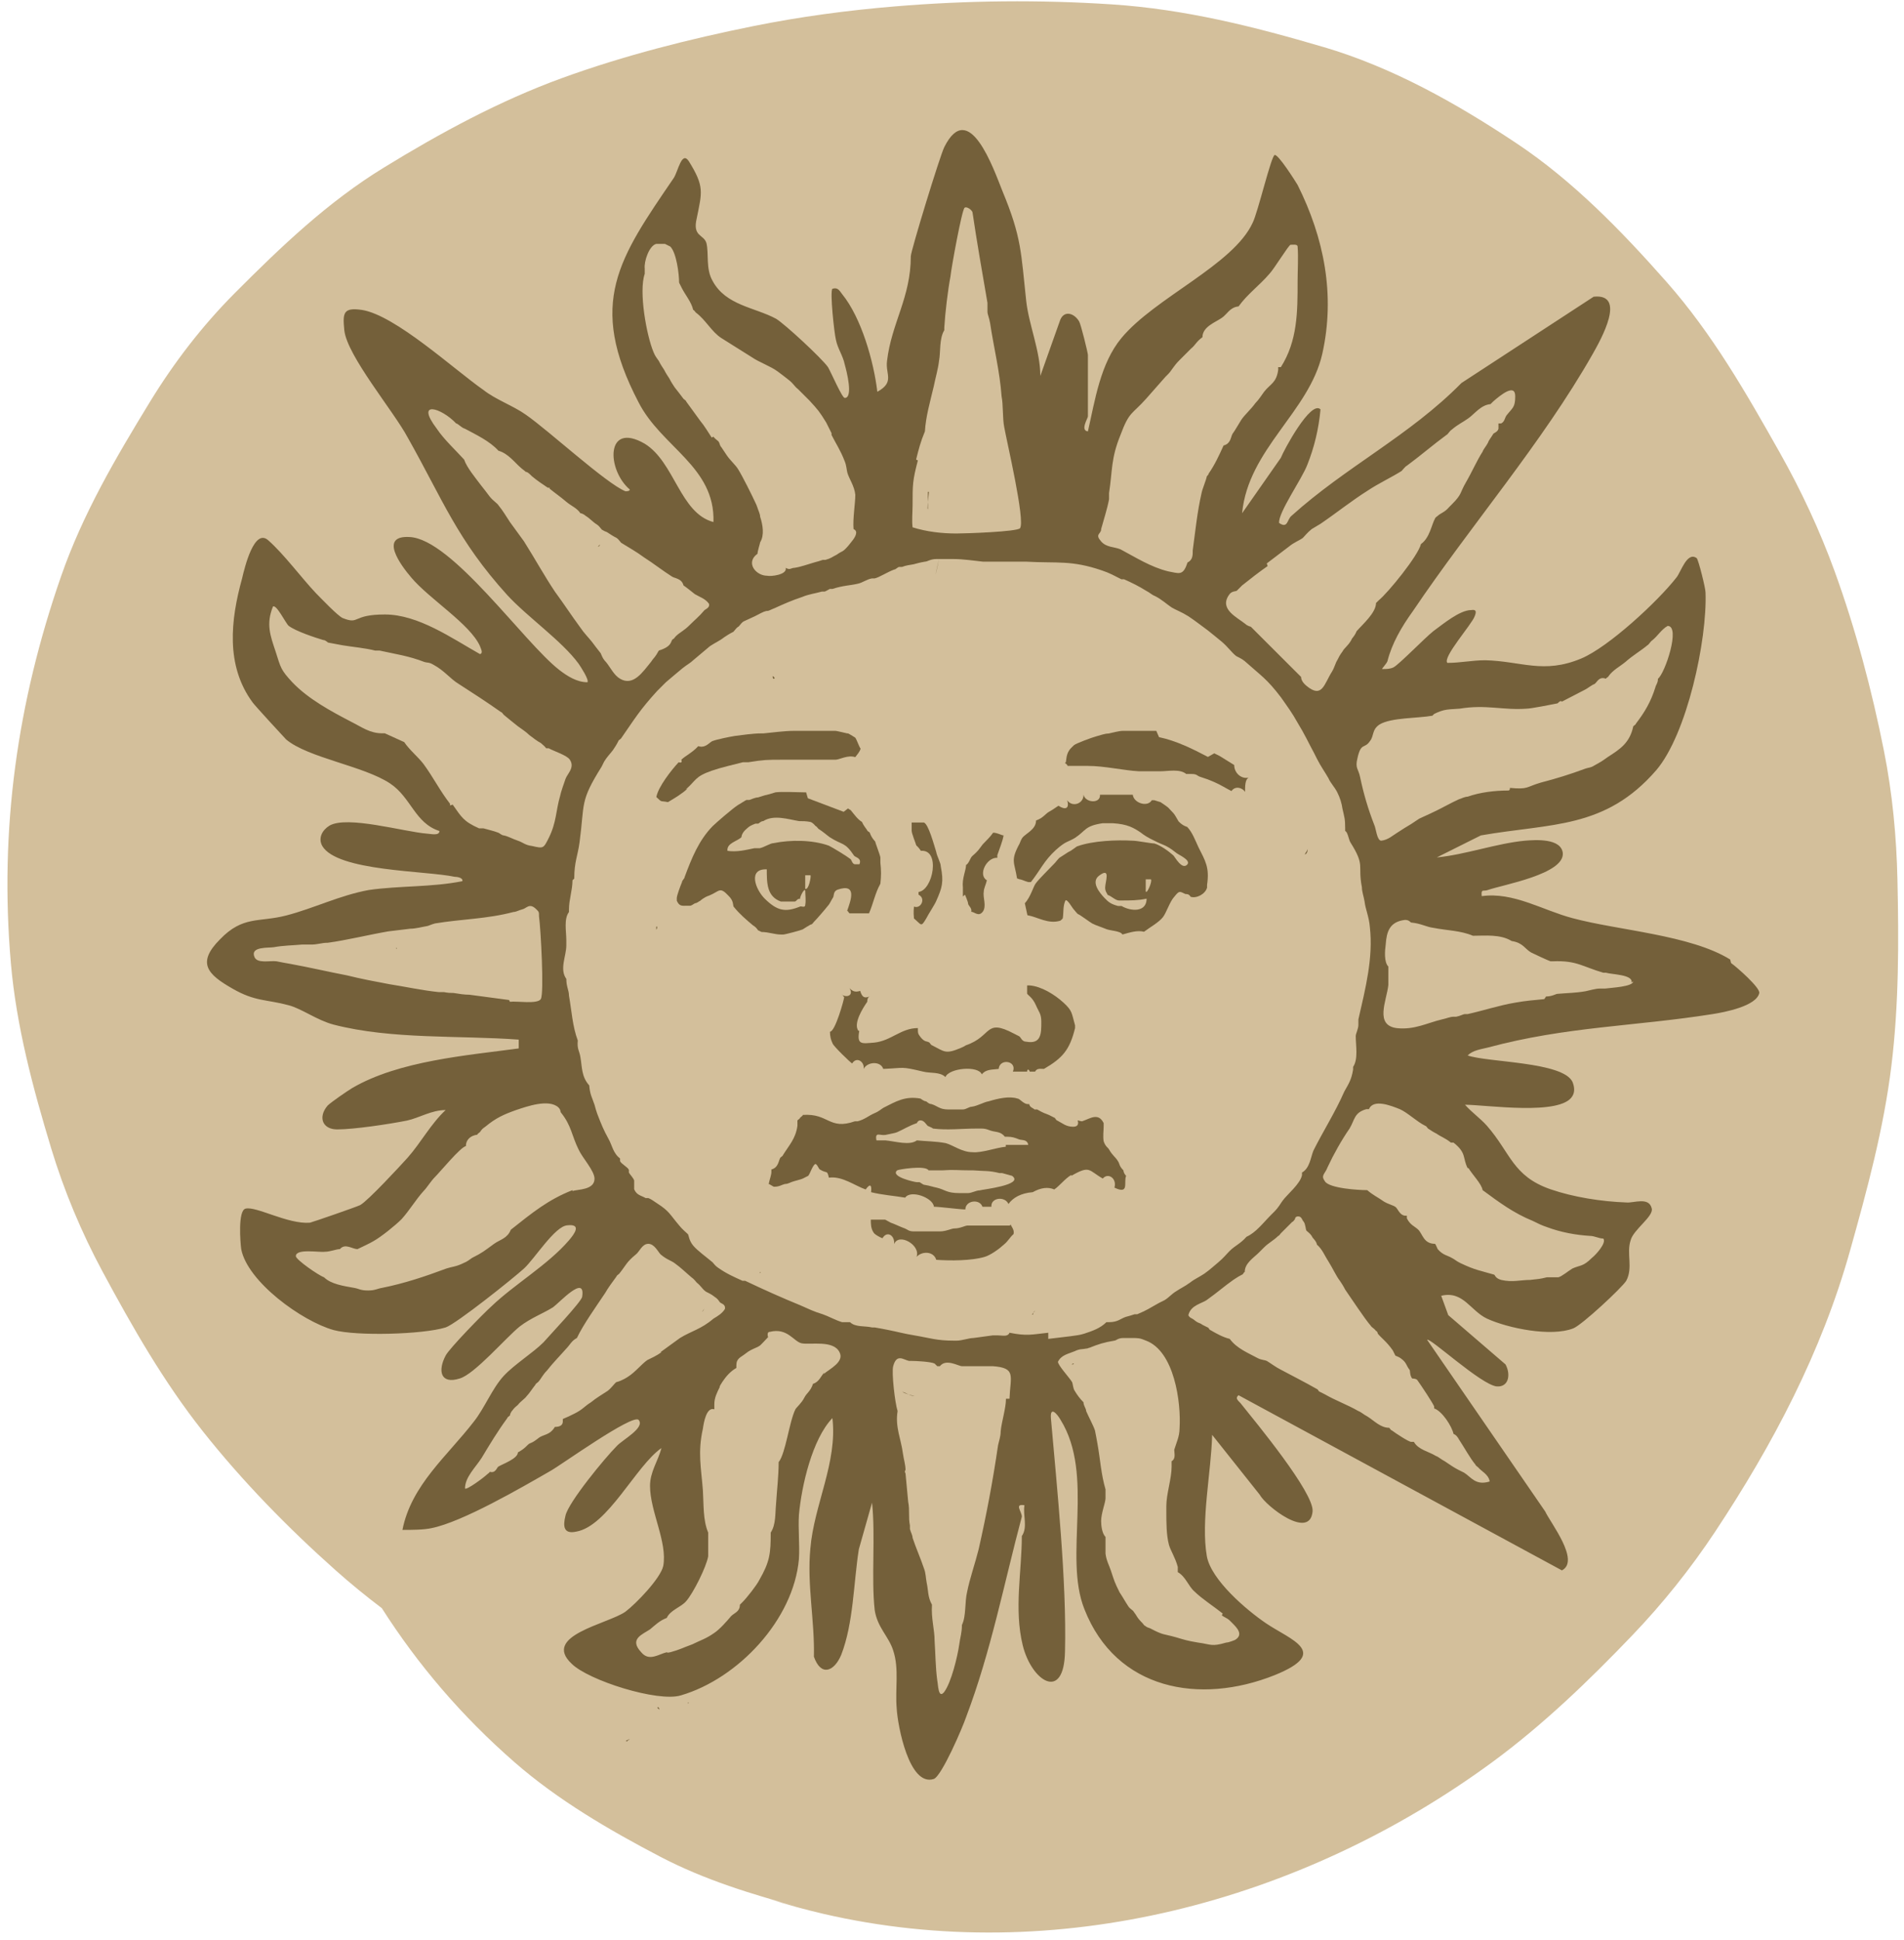
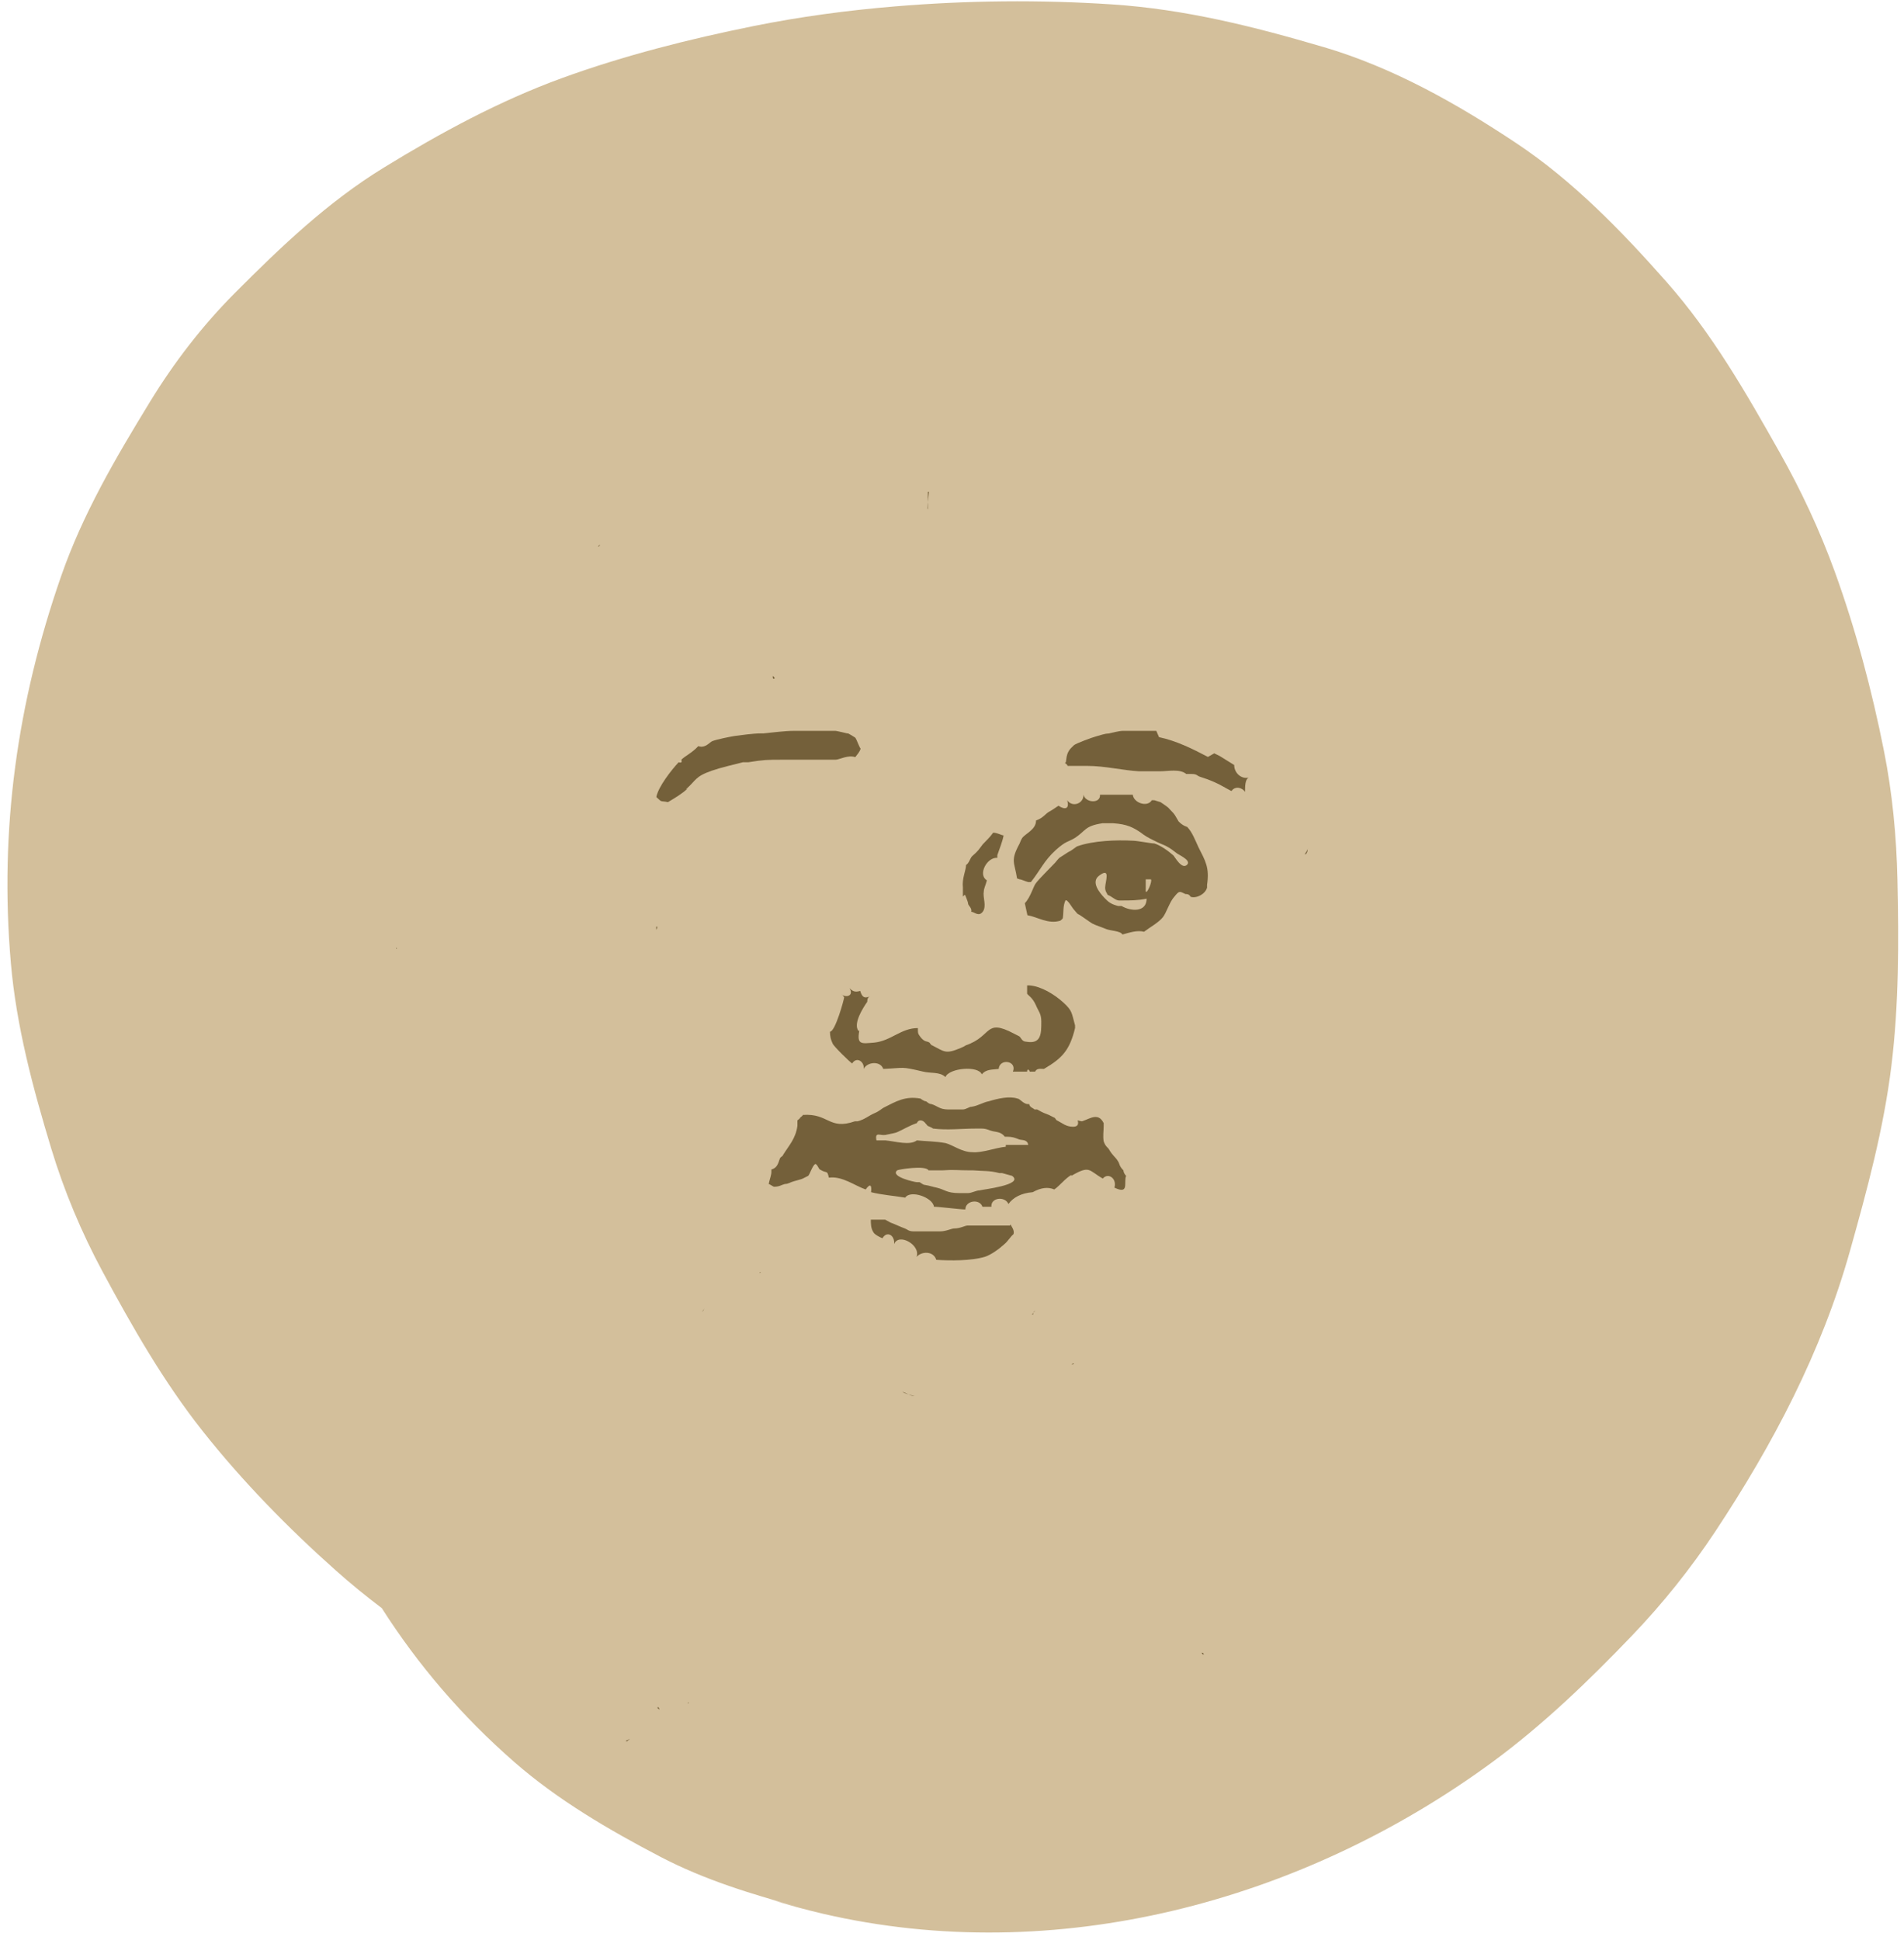
<svg xmlns="http://www.w3.org/2000/svg" width="158" height="161" viewBox="0 0 158 161" fill="none">
  <path d="M109.812 3.899C104.019 2.193 98.323 0.764 92.299 0.366C86.31 -0.03 80.222 0.032 74.242 0.533C70.311 0.86 66.389 1.385 62.522 2.165C57.158 3.248 51.781 4.609 46.639 6.478C41.449 8.367 36.548 11.025 31.857 13.903C27.19 16.766 23.326 20.462 19.472 24.331C16.775 27.041 14.442 30.078 12.45 33.333C9.595 38.001 6.872 42.638 5.071 47.811C1.425 58.288 -0.059 68.84 0.902 79.92C1.356 85.154 2.737 90.3 4.257 95.315C5.328 98.84 6.76 102.256 8.507 105.505C10.98 110.102 13.575 114.647 16.825 118.753C20.118 122.911 23.895 126.773 27.855 130.298C29.087 131.394 30.366 132.439 31.683 133.436C34.701 138.162 38.314 142.39 42.696 146.219C46.296 149.362 50.541 151.836 54.752 154.041C58.498 156.003 62.413 157.178 66.444 158.285C65.584 158.052 64.724 157.815 63.864 157.581C65.329 158.042 66.803 158.443 68.285 158.789C68.418 158.826 68.549 158.86 68.681 158.897C68.552 158.861 68.423 158.828 68.293 158.792C87.567 163.26 107.985 157.838 123.811 146.231C128.025 143.14 131.84 139.463 135.441 135.702C137.982 133.049 140.284 130.171 142.314 127.112C147.126 119.853 151.163 112.184 153.518 103.791C154.943 98.711 156.311 93.678 156.954 88.437C157.581 83.321 157.569 78.145 157.456 72.996C157.377 69.401 157.038 65.82 156.334 62.291C155.332 57.264 153.998 52.239 152.247 47.412C151.005 43.993 149.463 40.696 147.674 37.525C144.871 32.555 142.088 27.689 138.292 23.389C134.575 19.181 130.523 14.998 125.809 11.866C120.84 8.563 115.563 5.59 109.81 3.895L109.812 3.899Z" fill="#D3BF9B" />
  <path d="M108.271 70.889C108.44 70.889 108.525 70.635 108.525 70.382C108.525 70.551 108.356 70.72 108.271 70.889Z" fill="#74603A" />
  <path d="M57.085 141.271V141.355L57.17 141.271H57.085Z" fill="#74603A" />
  <path d="M32.932 78.746V78.662H32.848L32.932 78.746Z" fill="#74603A" />
  <path d="M52.084 144.397C52.084 144.397 52.169 144.397 52.254 144.312C52.169 144.312 52 144.397 51.915 144.481C51.915 144.481 52 144.481 52.084 144.481V144.397Z" fill="#74603A" />
  <path d="M54.542 141.693L54.712 141.862C54.712 141.693 54.627 141.609 54.542 141.693Z" fill="#74603A" />
  <path d="M49.796 45.203C49.796 45.203 49.712 45.203 49.627 45.372C49.627 45.372 49.712 45.372 49.796 45.203Z" fill="#74603A" />
-   <path d="M63.195 77.331C63.775 77.331 64.282 77.541 64.79 77.541H65.007C65.152 77.541 66.457 77.19 66.603 77.12C66.603 77.12 67.255 76.698 67.328 76.698C67.4 76.698 67.473 76.558 67.545 76.488C67.763 76.277 68.488 75.434 68.705 75.153C68.85 75.013 68.995 74.662 69.14 74.451C69.213 74.311 69.14 73.96 69.503 73.819C71.171 73.257 70.591 74.732 70.3 75.575C70.373 75.575 70.446 75.786 70.518 75.786C70.591 75.786 70.663 75.786 70.736 75.786C70.736 75.786 70.736 75.926 70.736 75.996C70.736 75.926 70.736 75.856 70.736 75.786C71.026 75.786 71.388 75.786 71.678 75.786C71.678 75.786 71.823 75.786 71.896 75.786H72.113C72.476 74.943 72.621 74.1 73.056 73.328C73.128 72.696 73.128 72.204 73.056 71.572C73.056 71.502 73.056 71.432 73.056 71.361C73.056 71.291 73.056 71.221 73.056 71.151C73.056 71.01 72.621 69.887 72.621 69.817C72.621 69.817 72.331 69.536 72.186 69.114C72.186 69.044 71.968 68.974 71.968 68.904C71.896 68.763 71.678 68.552 71.533 68.201C71.171 67.991 70.881 67.569 70.591 67.218C70.591 67.218 70.446 67.148 70.373 67.078L70.01 67.359L67.038 66.235L66.893 65.743C66.82 65.743 66.748 65.743 66.675 65.743C66.168 65.743 64.935 65.673 64.355 65.743C64.355 65.743 63.92 65.884 63.63 65.954C63.557 65.954 63.122 66.095 62.904 66.165C62.687 66.165 62.397 66.305 62.179 66.376C62.179 66.376 62.034 66.376 61.962 66.376C61.889 66.376 61.382 66.727 61.237 66.797C60.802 67.078 59.497 68.201 59.134 68.552C57.974 69.746 57.394 71.221 56.814 72.766C56.814 72.906 56.596 73.047 56.596 73.187C56.451 73.538 56.161 74.311 56.161 74.522C56.161 74.522 56.161 74.662 56.161 74.732C56.379 75.224 56.596 75.153 57.031 75.153C57.104 75.153 57.176 75.153 57.249 75.153C57.394 75.153 57.539 75.013 57.684 74.943C57.829 74.943 57.974 74.802 58.119 74.732C58.119 74.732 58.409 74.451 58.844 74.311C59.714 73.96 59.714 73.538 60.439 74.311C60.874 74.732 60.802 75.013 60.874 75.224C61.382 75.856 61.889 76.277 62.469 76.769C62.687 76.909 62.76 76.979 62.904 77.19L63.195 77.331ZM66.82 73.749V72.626H67.255C67.328 72.696 67.11 73.889 66.82 73.749ZM60.367 70.589C60.294 69.957 61.164 69.817 61.527 69.465C61.527 69.465 61.527 69.114 61.962 68.763C62.179 68.552 62.325 68.482 62.687 68.342C62.687 68.342 62.832 68.342 62.904 68.342C62.977 68.342 63.122 68.131 63.34 68.131C64.21 67.569 65.442 67.991 66.312 68.131C66.603 68.131 66.893 68.131 67.255 68.201C67.473 68.272 67.618 68.482 67.69 68.552C67.763 68.552 67.835 68.693 67.908 68.763C68.343 69.044 68.56 69.255 68.85 69.465C69.938 70.168 70.083 69.817 70.881 71.01C71.026 71.151 71.533 71.221 71.316 71.713H70.953C70.736 71.713 70.663 71.361 70.591 71.291C70.228 71.01 69.068 70.308 68.778 70.168C67.4 69.676 65.587 69.676 64.21 69.957C63.92 69.957 63.412 70.308 63.05 70.378C62.904 70.378 62.76 70.378 62.614 70.378C61.889 70.519 61.164 70.729 60.294 70.589H60.367ZM63.63 72.134C63.63 73.257 63.63 74.381 64.79 74.802H65.95C66.095 74.802 66.168 74.522 66.385 74.592C66.385 74.381 66.748 73.679 66.82 73.889C66.82 74.241 66.893 74.732 66.82 75.083C66.82 75.364 66.457 75.153 66.385 75.224C65.152 75.715 64.5 75.575 63.485 74.592C62.687 73.819 62.034 72.064 63.63 72.134Z" fill="#74603A" />
  <path d="M74.881 115.5C75.136 115.5 75.475 115.838 75.898 115.838C75.559 115.754 75.22 115.669 74.881 115.5Z" fill="#74603A" />
-   <path d="M83.794 101.687C82.827 101.687 81.934 101.687 80.967 101.687C80.819 101.687 80.67 101.687 80.521 101.687H80.298C80.075 101.687 79.703 101.931 79.182 101.931C78.959 101.931 78.512 102.175 77.991 102.175C77.694 102.175 77.396 102.175 77.024 102.175H76.801C76.503 102.175 76.131 102.175 75.834 102.175C75.387 102.175 75.313 102.012 75.09 101.931C74.643 101.768 74.346 101.605 73.899 101.443C73.751 101.362 73.602 101.28 73.453 101.199H72.263C72.263 101.524 72.263 101.931 72.486 102.256C72.56 102.419 73.007 102.663 73.23 102.744C73.602 102.093 74.271 102.5 74.197 103.232C74.569 102.256 76.429 103.313 76.057 104.289C76.503 103.801 77.471 103.801 77.694 104.533C78.884 104.615 80.595 104.615 81.711 104.289C82.232 104.127 82.902 103.639 83.348 103.232C83.646 102.988 83.869 102.581 84.092 102.419C84.241 102.093 83.869 101.687 83.869 101.605L83.794 101.687Z" fill="#74603A" />
+   <path d="M83.794 101.687C82.827 101.687 81.934 101.687 80.967 101.687C80.819 101.687 80.67 101.687 80.521 101.687H80.298C80.075 101.687 79.703 101.931 79.182 101.931C78.959 101.931 78.512 102.175 77.991 102.175C77.694 102.175 77.396 102.175 77.024 102.175C76.503 102.175 76.131 102.175 75.834 102.175C75.387 102.175 75.313 102.012 75.09 101.931C74.643 101.768 74.346 101.605 73.899 101.443C73.751 101.362 73.602 101.28 73.453 101.199H72.263C72.263 101.524 72.263 101.931 72.486 102.256C72.56 102.419 73.007 102.663 73.23 102.744C73.602 102.093 74.271 102.5 74.197 103.232C74.569 102.256 76.429 103.313 76.057 104.289C76.503 103.801 77.471 103.801 77.694 104.533C78.884 104.615 80.595 104.615 81.711 104.289C82.232 104.127 82.902 103.639 83.348 103.232C83.646 102.988 83.869 102.581 84.092 102.419C84.241 102.093 83.869 101.687 83.869 101.605L83.794 101.687Z" fill="#74603A" />
  <path d="M63.102 105.615V105.531L63.017 105.615H63.102Z" fill="#74603A" />
  <path d="M56.909 65.501C57.797 64.727 57.649 64.445 59.055 63.952C59.869 63.67 60.831 63.459 61.646 63.248C61.794 63.248 61.942 63.248 62.09 63.248C63.422 63.037 63.644 63.037 64.902 63.037C65.346 63.037 65.864 63.037 66.308 63.037C67.123 63.037 67.863 63.037 68.677 63.037C68.899 63.037 69.121 63.037 69.343 63.037C69.639 63.037 70.379 62.614 70.971 62.825C71.119 62.614 71.341 62.403 71.415 62.121C71.267 61.91 71.119 61.417 70.971 61.206C70.971 61.206 70.527 60.924 70.379 60.854C70.379 60.854 70.379 60.854 70.305 60.854C70.305 60.854 69.417 60.643 69.343 60.643C69.343 60.643 69.269 60.643 69.195 60.643H69.121C69.047 60.643 68.973 60.643 68.899 60.643C68.603 60.643 68.233 60.643 67.863 60.643C67.567 60.643 67.197 60.643 66.901 60.643C66.827 60.643 66.679 60.643 66.531 60.643H66.087C66.013 60.643 65.938 60.643 65.864 60.643C65.124 60.643 64.088 60.783 63.348 60.854H63.126C62.534 60.854 61.498 60.995 60.98 61.065C60.535 61.136 59.499 61.347 59.129 61.488C58.907 61.558 58.537 62.121 57.945 61.91C57.427 62.473 56.909 62.685 56.539 63.037C56.613 63.248 56.539 63.318 56.317 63.248C55.724 63.882 54.614 65.29 54.466 66.135C54.984 66.627 54.762 66.416 55.428 66.557C56.021 66.205 56.613 65.853 57.057 65.431L56.909 65.501Z" fill="#74603A" />
  <path d="M54.458 77.057V76.888C54.542 76.888 54.542 76.888 54.542 76.888C54.542 76.888 54.542 77.057 54.458 77.141V77.057Z" fill="#74603A" />
  <path d="M58.441 108.572C58.441 108.572 58.356 108.741 58.271 108.826C58.271 108.826 58.356 108.826 58.441 108.572Z" fill="#74603A" />
-   <path d="M143.577 79.616C140.287 77.571 134.292 77.206 130.49 76.183C128.004 75.526 125.591 73.992 122.959 74.357C122.886 73.7 123.105 73.992 123.471 73.846C124.714 73.408 129.832 72.531 129.686 70.778C129.539 69.537 127.419 69.683 126.542 69.756C124.202 69.975 121.57 70.924 119.231 71.144L122.886 69.318C128.735 68.295 133.195 68.806 137.436 63.913C139.994 60.919 141.676 53.104 141.53 49.16C141.53 48.795 140.945 46.458 140.799 46.312C139.994 45.727 139.483 47.48 139.117 47.918C137.582 49.89 133.487 53.688 131.221 54.638C128.077 55.952 126.249 54.857 123.252 54.784C122.155 54.784 121.205 55.003 120.108 55.003C119.669 54.565 122.155 51.789 122.374 51.132C122.521 50.767 122.521 50.548 122.082 50.621C121.131 50.621 119.742 51.789 118.938 52.374C118.207 52.958 116.16 55.076 115.648 55.368C115.356 55.514 115.063 55.514 114.698 55.514C114.624 55.514 115.063 55.076 115.136 54.857C115.502 53.396 116.306 52.008 117.256 50.694C122.082 43.536 127.931 36.817 132.171 29.367C132.829 28.199 135.023 24.328 132.245 24.62L121.278 31.778C116.964 36.16 111.7 38.716 107.167 42.806C106.801 43.098 106.875 43.901 106.143 43.39C106.07 42.514 108.044 39.739 108.483 38.57C109.068 37.109 109.433 35.575 109.58 33.969C108.775 33.165 106.509 37.401 106.29 37.986L103.073 42.587C103.584 37.255 108.629 34.188 109.726 29.367C110.823 24.474 109.872 19.727 107.679 15.345C107.459 14.98 106.07 12.789 105.778 12.861C105.485 12.935 104.389 17.609 103.95 18.485C102.342 21.991 95.835 24.693 93.056 28.053C91.302 30.171 90.863 33.238 90.278 35.795C89.62 35.722 90.278 34.699 90.278 34.553V29.441C90.278 29.294 89.693 26.884 89.547 26.665C89.108 25.935 88.231 25.716 87.938 26.665L86.33 31.193C86.33 29.148 85.379 26.957 85.16 24.985C84.721 20.968 84.794 19.727 83.186 15.856C82.455 14.03 80.408 8.114 78.361 12.204C77.995 12.935 75.582 20.822 75.582 21.261C75.582 24.693 73.974 26.811 73.608 29.952C73.462 31.047 74.266 31.705 72.804 32.508C72.512 30.025 71.488 26.373 69.88 24.401C69.66 24.109 69.514 23.817 69.075 23.963C68.856 24.182 69.222 27.615 69.368 28.199C69.514 28.929 69.953 29.514 70.099 30.244C70.245 30.755 70.83 33.019 70.099 33.019C69.88 33.019 69.002 30.974 68.71 30.463C68.198 29.733 65.127 26.884 64.396 26.446C62.641 25.497 60.229 25.351 59.132 23.306C58.547 22.283 58.84 21.041 58.62 20.165C58.401 19.435 57.45 19.654 57.816 18.12C58.255 15.929 58.474 15.491 57.158 13.373C56.573 12.496 56.281 14.176 55.915 14.761C51.382 21.407 48.677 25.131 52.991 33.384C54.892 37.109 59.351 38.716 59.205 43.317C56.427 42.587 55.988 38.351 53.502 36.817C50.212 34.918 50.358 39.008 52.259 40.615C52.259 40.761 52.04 40.761 51.894 40.761C50.285 40.104 45.533 35.722 43.632 34.407C42.609 33.677 41.146 33.165 40.123 32.362C37.71 30.682 32.812 26.154 30.033 25.716C28.498 25.497 28.425 25.935 28.571 27.395C28.79 29.514 32.665 34.115 33.835 36.306C36.76 41.491 37.929 44.778 42.097 49.379C43.778 51.205 46.63 53.177 48.019 55.076C48.165 55.295 48.896 56.391 48.75 56.61C47.873 56.61 47.069 56.098 46.41 55.587C43.486 53.323 37.491 44.705 33.981 44.559C31.422 44.413 33.25 46.896 34.127 47.918C35.59 49.671 39.026 51.789 39.83 53.615C39.903 53.834 40.123 54.199 39.83 54.273C37.491 52.958 34.712 50.986 31.934 50.986C29.156 50.986 29.887 51.862 28.425 51.278C27.986 51.059 26.743 49.744 26.231 49.233C24.988 47.918 23.599 46.02 22.283 44.851C21.113 43.755 20.309 47.042 20.09 47.992C19.14 51.424 18.701 55.222 20.967 58.289C21.113 58.508 23.599 61.211 23.745 61.357C25.573 62.891 30.18 63.548 32.373 65.009C34.127 66.177 34.42 68.295 36.467 68.953C36.467 69.391 35.663 69.172 35.444 69.172C33.543 69.026 28.79 67.638 27.328 68.514C26.743 68.879 26.378 69.537 26.743 70.194C27.986 72.312 35.37 72.239 37.71 72.75C37.929 72.75 38.441 72.823 38.368 73.116C35.809 73.627 33.177 73.481 30.618 73.846C28.205 74.284 26.012 75.38 23.745 75.964C21.479 76.548 20.163 75.964 18.262 77.936C16.288 79.908 17.238 80.857 19.286 82.026C21.187 83.121 22.064 82.902 23.965 83.413C25.062 83.706 26.305 84.655 27.694 85.02C32.519 86.262 38.076 85.897 43.047 86.262V86.992C38.734 87.576 33.104 88.015 29.229 90.279C28.863 90.498 27.474 91.447 27.182 91.74C26.378 92.689 26.743 93.712 27.986 93.712C29.375 93.712 32.3 93.273 33.762 92.981C34.785 92.762 35.809 92.105 36.979 92.105C35.736 93.273 34.932 94.807 33.835 96.049C33.177 96.779 30.545 99.627 29.887 99.993C29.595 100.139 26.012 101.38 25.72 101.453C23.892 101.599 21.26 100.066 20.382 100.285C19.724 100.431 19.944 103.133 20.017 103.644C20.529 106.347 25.062 109.633 27.694 110.363C29.595 110.875 35.078 110.729 36.979 110.144C37.856 109.852 42.609 106.054 43.486 105.251C44.363 104.448 46.045 101.745 47.068 101.672C48.311 101.526 47.653 102.403 47.215 102.914C45.46 104.959 42.682 106.566 40.781 108.392C40.123 108.976 37.271 111.897 36.979 112.482C36.321 113.723 36.54 114.892 38.149 114.38C39.392 114.015 41.951 111.021 43.12 110.071C44.071 109.341 45.094 108.976 45.899 108.465C46.41 108.099 48.604 105.689 48.311 107.588C48.311 107.953 45.533 110.875 45.094 111.386C44.217 112.262 42.682 113.212 41.804 114.161C40.854 115.184 40.196 116.864 39.319 117.959C37.125 120.808 34.127 123.218 33.396 126.942C34.127 126.942 35.151 126.942 35.809 126.796C38.368 126.285 43.267 123.437 45.679 122.049C46.484 121.611 52.479 117.302 52.991 117.813C53.575 118.47 51.601 119.493 51.163 120.004C50.212 120.954 47.142 124.678 46.922 125.774C46.703 126.65 46.776 127.308 47.8 127.089C50.432 126.65 52.771 121.611 54.892 120.15C54.599 121.246 53.941 122.122 53.941 123.291C53.941 125.409 55.403 127.965 55.038 129.937C54.818 130.959 52.771 133.077 51.894 133.735C50.432 134.757 44.948 135.707 47.434 138.044C48.823 139.431 54.599 141.257 56.5 140.673C61.252 139.285 65.858 134.392 66.297 129.353C66.37 128.184 66.224 126.869 66.297 125.701C66.516 123.291 67.394 119.42 69.075 117.667C69.514 121.319 67.54 124.897 67.248 128.476C66.955 131.471 67.613 134.465 67.54 137.46C68.125 139.139 69.222 138.701 69.806 137.313C70.83 134.684 70.83 131.325 71.269 128.549L72.365 124.678C72.658 127.454 72.292 130.959 72.585 133.589C72.804 135.049 73.754 135.78 74.12 136.948C74.632 138.482 74.266 140.162 74.412 141.769C74.486 143.156 75.436 148.269 77.483 147.611C78.141 147.392 79.896 143.302 80.188 142.426C82.236 137.021 83.332 131.325 84.794 125.847C84.794 125.409 84.136 124.751 85.014 124.897C84.868 125.701 85.306 126.723 84.794 127.454C84.794 130.375 84.136 133.516 84.868 136.51C85.599 139.505 88.304 141.257 88.377 137.021C88.523 131.252 87.719 123.51 87.207 117.667C87.134 116.645 87.719 117.302 88.011 117.813C90.863 122.414 88.231 129.134 89.986 133.516C92.618 140.235 99.563 141.476 105.778 138.993C110.457 137.094 107.094 136.072 105.047 134.684C103.438 133.589 100.514 131.105 100.148 129.134C99.636 126.212 100.514 122.122 100.587 119.055L104.535 124.021C105.047 124.971 108.702 127.819 108.922 125.409C109.068 123.875 104.169 117.959 103 116.498C102.853 116.279 102.415 116.06 102.78 115.768L129.613 130.302C131.148 129.499 128.662 126.358 128.223 125.409L118.426 111.167C118.646 110.948 122.886 114.892 124.202 115.038C125.226 115.111 125.372 114.015 124.933 113.212L120.181 109.122L119.596 107.515C121.424 107.077 122.009 108.757 123.398 109.414C125.153 110.217 128.735 110.948 130.563 110.217C131.294 109.925 134.584 106.858 134.95 106.274C135.535 105.178 134.95 104.009 135.315 102.914C135.535 102.037 137.216 100.942 137.07 100.285C136.851 99.262 135.535 99.846 134.95 99.773C132.903 99.7 130.563 99.335 128.662 98.678C125.518 97.582 125.372 95.683 123.398 93.419C122.813 92.762 122.155 92.324 121.57 91.666C123.325 91.666 129.539 92.616 130.49 90.936C130.709 90.571 130.636 90.133 130.49 89.768C129.686 88.088 123.471 88.161 121.789 87.576C122.228 87.138 122.886 87.065 123.471 86.919C129.978 85.166 135.681 85.166 142.115 84.144C143.065 83.998 145.77 83.487 145.99 82.391C146.063 81.953 144.162 80.273 143.65 79.908L143.577 79.616ZM119.011 59.239C119.889 58.801 120.254 58.874 121.131 58.801C123.325 58.435 124.714 58.947 126.688 58.801C127.054 58.801 128.881 58.435 129.247 58.362C129.466 58.143 129.539 58.143 129.613 58.216C130.197 57.924 131.294 57.34 131.587 57.194C131.733 57.121 132.098 56.829 132.318 56.756C132.537 56.61 132.683 56.098 133.268 56.318C133.268 56.244 133.487 56.171 133.487 56.098C133.853 55.587 134.438 55.295 134.877 54.93C135.535 54.346 136.193 53.98 136.704 53.542C136.851 53.469 136.924 53.25 137.143 53.104C137.582 52.739 137.874 52.227 138.386 51.935C139.483 51.935 138.167 55.879 137.582 56.318V56.098C137.582 56.171 137.582 56.244 137.582 56.318C137.582 56.683 137.436 56.756 137.362 57.048C136.997 58.216 136.485 59.093 135.754 60.042C135.754 60.115 135.608 60.188 135.535 60.261C135.242 61.649 134.438 62.16 133.414 62.818C132.903 63.183 132.903 63.183 132.245 63.548C132.025 63.694 131.806 63.694 131.587 63.767C130.197 64.278 129.247 64.57 127.858 64.936C126.615 65.301 126.834 65.52 125.299 65.374C125.299 65.447 125.299 65.593 125.153 65.593C124.056 65.593 122.813 65.739 121.789 66.104C121.57 66.104 121.278 66.25 121.058 66.323C120.547 66.542 119.377 67.2 118.719 67.492C118.426 67.638 118.061 67.784 117.768 67.93C117.549 68.076 117.33 68.222 117.11 68.368C116.745 68.587 116.379 68.806 115.94 69.099C115.575 69.318 115.209 69.683 114.624 69.756C114.259 69.756 114.186 68.733 114.04 68.441C113.528 67.127 113.162 65.885 112.87 64.497C112.724 63.767 112.431 63.767 112.65 62.891C112.943 61.576 113.235 62.16 113.674 61.503C114.04 61.065 113.82 60.553 114.478 60.115C115.429 59.531 117.695 59.604 118.865 59.385L119.011 59.239ZM105.12 46.75C105.705 46.312 106.363 45.8 106.948 45.362C107.386 44.997 107.825 44.851 108.117 44.632C108.264 44.486 108.483 44.194 108.849 43.901C109.068 43.755 109.36 43.609 109.58 43.463C110.969 42.514 112.139 41.564 113.528 40.688C114.405 40.104 115.502 39.592 116.306 39.081C116.452 38.935 116.598 38.716 116.745 38.643C117.841 37.84 118.938 36.89 120.035 36.087C120.181 36.014 120.254 35.795 120.473 35.648C120.985 35.21 121.351 35.064 121.863 34.699C122.374 34.334 122.886 33.603 123.69 33.531C123.764 33.458 123.837 33.384 123.91 33.311C124.495 32.8 125.738 31.778 125.738 32.873C125.738 33.823 125.518 33.823 125.006 34.48C124.86 34.699 124.86 34.991 124.568 35.137H124.348C124.348 35.283 124.348 35.502 124.348 35.575C124.275 35.868 123.91 35.941 123.91 36.014C123.69 36.379 123.544 36.525 123.471 36.744C123.325 37.036 123.105 37.255 123.032 37.474C122.521 38.278 122.155 39.154 121.643 40.031C121.131 40.907 121.351 40.98 120.473 41.856C120.4 41.929 120.327 42.003 120.254 42.076C119.889 42.514 119.523 42.587 119.304 42.806C119.304 42.806 119.084 42.952 119.084 43.025C118.792 43.536 118.646 44.632 117.914 45.143C117.695 46.093 115.209 49.16 114.405 49.817C114.405 49.817 114.259 49.963 114.186 50.036C114.186 50.84 113.089 51.789 112.577 52.374C112.358 52.885 112.212 52.885 112.139 53.104C111.846 53.615 111.554 53.761 111.407 54.053C111.188 54.346 111.115 54.492 110.969 54.784C110.823 55.003 110.749 55.368 110.53 55.733C109.872 56.756 109.726 57.997 108.41 56.902C107.971 56.537 107.971 56.244 107.971 56.171C107.606 55.806 107.167 55.368 106.801 55.003C106.582 54.784 106.363 54.565 106.07 54.273C105.632 53.834 105.12 53.323 104.681 52.885C104.535 52.739 104.389 52.593 104.242 52.447C104.169 52.374 104.096 52.3 104.023 52.227C103.95 52.154 103.877 52.081 103.804 52.008C103.804 52.008 103.511 51.935 103.365 51.789C102.634 51.205 101.172 50.548 101.976 49.379C102.195 49.014 102.561 49.087 102.634 49.014C102.78 48.868 102.926 48.722 103.073 48.576C103.804 47.992 104.462 47.48 105.193 46.969L105.12 46.75ZM91.375 43.901C91.594 43.098 91.886 42.222 92.033 41.418C92.033 41.345 92.033 41.272 92.033 41.126C92.033 41.053 92.033 40.98 92.033 40.907C92.325 39.008 92.179 38.059 92.983 36.087C93.714 34.115 93.934 34.407 95.103 33.092C95.688 32.435 96.127 31.924 96.712 31.266C96.785 31.193 96.858 31.12 96.931 31.047C97.224 30.755 97.37 30.39 97.882 29.879C98.247 29.514 98.467 29.294 98.832 28.929C99.198 28.637 99.271 28.345 99.783 27.98C99.783 27.103 100.879 26.738 101.391 26.373C101.83 26.081 102.049 25.497 102.78 25.424C103.511 24.401 104.535 23.671 105.339 22.721C105.705 22.356 106.948 20.311 107.094 20.311C107.24 20.311 107.679 20.238 107.679 20.457C107.752 21.334 107.679 22.429 107.679 23.306C107.679 25.862 107.679 28.272 106.29 30.463H106.07V30.682C105.924 31.778 105.412 31.851 104.9 32.508C104.681 32.8 104.462 33.165 104.169 33.458C103.804 33.969 103.292 34.407 103 34.845C102.853 35.064 102.488 35.722 102.268 36.014C102.122 36.306 102.122 36.817 101.537 36.963C101.172 37.767 100.806 38.57 100.294 39.3C100.294 39.373 100.221 39.446 100.148 39.519C100.075 39.885 99.783 40.542 99.71 40.907C99.344 42.514 99.198 44.048 98.978 45.654C98.978 46.093 98.978 46.458 98.54 46.677C98.174 47.845 97.809 47.553 96.931 47.407C95.469 47.042 94.226 46.239 92.983 45.581C92.471 45.362 91.813 45.435 91.375 44.924C90.863 44.34 91.302 44.34 91.375 43.974V43.901ZM76.021 38.132C76.24 37.255 76.387 36.671 76.752 35.795C76.825 34.553 77.191 33.311 77.483 32.07C77.629 31.339 77.849 30.609 77.922 29.952C78.068 29.221 77.922 28.126 78.361 27.395V27.176C78.434 25.935 78.653 24.109 78.872 22.94C78.945 22.21 79.823 17.39 80.042 17.244C80.188 17.098 80.627 17.39 80.7 17.609C81.066 20.092 81.504 22.575 81.943 25.131C81.943 25.351 81.943 25.643 81.943 25.862C81.943 26.081 82.089 26.373 82.162 26.811C82.455 28.783 82.967 30.828 83.113 32.873C83.259 33.603 83.186 34.699 83.332 35.429C83.552 36.671 85.087 43.171 84.648 43.828C84.429 44.121 80.115 44.267 79.384 44.267C78.141 44.267 76.898 44.121 75.729 43.755C75.656 43.171 75.729 42.514 75.729 41.929C75.729 40.177 75.729 39.885 76.167 38.205L76.021 38.132ZM59.059 36.306C58.767 35.868 58.474 35.356 58.108 34.918C57.743 34.407 57.304 33.823 56.939 33.311C56.939 33.238 56.792 33.165 56.719 33.092C56.5 32.8 56.281 32.508 55.988 32.143C55.842 31.924 55.696 31.705 55.55 31.413C55.403 31.193 55.257 30.974 55.111 30.682C54.965 30.463 54.818 30.244 54.672 29.952C54.526 29.733 54.38 29.587 54.233 29.221C53.649 27.834 52.991 24.182 53.502 22.721C53.502 22.575 53.502 22.283 53.502 22.283C53.429 21.699 53.868 20.384 54.453 20.238C54.599 20.238 55.038 20.238 55.184 20.238L55.623 20.457C56.134 20.968 56.354 22.721 56.354 23.452C56.427 23.598 56.5 23.744 56.573 23.89C56.865 24.474 57.377 25.058 57.523 25.716C57.597 25.716 57.67 25.862 57.743 25.935C58.547 26.519 59.059 27.542 59.863 28.053C60.667 28.564 61.618 29.148 62.422 29.66C62.934 30.025 63.957 30.39 64.542 30.828C64.835 31.047 65.127 31.266 65.493 31.558C65.858 31.851 65.931 32.07 66.224 32.289C66.516 32.581 66.663 32.727 66.955 33.019C67.028 33.092 67.101 33.165 67.174 33.238C67.906 34.042 67.979 34.115 68.564 35.064C68.637 35.21 68.71 35.356 68.783 35.502C68.856 35.648 68.929 35.795 69.002 35.941C69.002 35.941 69.002 36.014 69.002 36.087C69.368 36.817 69.733 37.328 70.099 38.278C70.245 38.643 70.245 38.935 70.318 39.227C70.465 39.739 70.903 40.323 70.976 41.053C70.976 41.783 70.757 43.025 70.83 43.901C70.83 43.901 71.049 43.974 71.049 44.194C71.049 44.559 70.611 44.997 70.391 45.289C69.88 45.873 69.953 45.654 69.441 46.02C69.002 46.239 69.002 46.312 68.49 46.458C68.49 46.458 68.344 46.458 68.271 46.458C68.052 46.531 67.832 46.604 67.54 46.677C67.028 46.823 66.443 47.042 65.931 47.115C65.639 47.115 65.566 47.334 65.2 47.115C65.347 47.699 63.957 47.845 63.665 47.772C62.715 47.772 61.837 46.677 62.861 45.947C62.861 45.727 63.08 45.07 63.08 44.997C63.446 44.413 63.299 43.536 63.08 42.879C63.08 42.66 62.934 42.368 62.861 42.149C62.861 42.076 62.788 42.003 62.788 41.929C62.422 41.126 61.618 39.519 61.252 38.935C61.033 38.57 60.594 38.205 60.302 37.767C60.156 37.547 60.009 37.328 59.863 37.109C59.717 36.963 59.717 36.744 59.644 36.671C59.644 36.598 59.351 36.452 59.205 36.233L59.059 36.306ZM48.165 52.081C47.361 50.986 46.849 50.182 46.045 49.087C45.167 47.772 44.363 46.312 43.486 44.924C43.12 44.413 42.682 43.828 42.316 43.317C42.024 42.879 41.731 42.368 41.366 41.929C41.293 41.783 40.927 41.564 40.635 41.199C40.415 40.907 40.196 40.615 39.903 40.25C39.465 39.666 38.734 38.789 38.514 38.132C37.783 37.328 36.833 36.452 36.248 35.575C34.42 33.165 36.613 33.823 37.856 35.137C38.002 35.137 38.295 35.502 38.587 35.575C39.538 36.087 40.635 36.598 41.366 37.401C42.17 37.62 42.755 38.424 43.194 38.789C43.34 38.935 43.486 39.008 43.632 39.154C43.778 39.154 43.925 39.3 44.144 39.519C44.583 39.885 45.021 40.177 45.46 40.469C45.46 40.469 45.533 40.469 45.606 40.469C45.606 40.469 45.606 40.469 45.606 40.542C46.045 40.907 46.483 41.199 46.995 41.637C47.434 42.003 47.873 42.149 48.165 42.587C48.311 42.587 48.531 42.733 48.604 42.806C48.969 43.025 49.189 43.317 49.554 43.536C49.774 43.682 49.92 43.974 49.993 43.974C50.212 44.121 50.358 44.121 50.432 44.194C50.651 44.34 50.87 44.486 51.163 44.632C51.382 44.778 51.528 45.07 51.601 45.07C52.186 45.435 52.844 45.8 53.429 46.239C54.233 46.75 54.965 47.334 55.769 47.845C55.988 47.992 56.573 47.992 56.719 48.576C56.939 48.722 57.304 49.014 57.67 49.306C58.035 49.525 58.547 49.671 58.84 50.109C58.913 50.475 58.474 50.548 58.401 50.694C58.035 51.132 57.67 51.424 57.231 51.862C56.719 52.374 56.427 52.447 56.061 52.812C55.988 52.885 55.915 53.031 55.842 53.031C55.623 53.177 55.842 53.615 54.672 53.98C54.307 54.638 54.307 54.492 54.014 54.93C53.356 55.733 52.552 56.975 51.455 56.318C50.943 56.025 50.651 55.368 50.285 54.93C49.993 54.638 49.92 54.346 49.847 54.2C49.554 53.834 49.335 53.542 49.116 53.25C48.823 52.885 48.458 52.52 48.165 52.081ZM37.344 66.835V66.689C36.54 65.666 35.955 64.497 35.151 63.402C34.712 62.818 33.981 62.233 33.543 61.576L31.934 60.846H31.715C30.691 60.846 30.033 60.334 29.156 59.896C29.156 59.896 29.229 59.896 29.302 59.896C29.302 59.896 29.229 59.896 29.156 59.896C27.474 59.02 25.573 57.997 24.257 56.61C23.307 55.587 23.307 55.441 22.868 54.053C22.43 52.739 22.064 51.789 22.649 50.329C22.941 50.109 23.745 51.789 23.965 51.935C24.55 52.374 26.085 52.885 26.816 53.104C27.036 53.104 27.182 53.323 27.255 53.323C27.62 53.396 28.059 53.469 28.425 53.542C29.302 53.688 30.253 53.761 31.13 53.98C31.203 53.98 31.349 53.98 31.495 53.98C32.812 54.273 33.908 54.419 35.224 54.93C35.444 55.003 35.59 54.93 35.955 55.149C36.906 55.66 37.344 56.318 38.076 56.756C39.319 57.559 40.342 58.216 41.585 59.093C41.658 59.093 41.731 59.239 41.804 59.312C42.243 59.677 42.609 59.969 42.974 60.261C43.267 60.48 43.632 60.7 43.925 60.992C44.217 61.211 44.583 61.503 44.875 61.649C45.314 62.014 45.314 62.087 45.314 62.087C45.314 62.087 45.46 62.087 45.533 62.087C45.899 62.306 47.068 62.672 47.288 63.037C47.727 63.694 47.068 64.205 46.922 64.644C46.776 65.082 46.557 65.666 46.483 66.031C46.118 67.273 46.191 68.222 45.533 69.537C45.094 70.413 45.094 70.413 44.144 70.194C43.559 70.121 43.413 69.902 42.974 69.756C42.535 69.61 42.17 69.391 41.804 69.318C41.658 69.318 41.512 69.172 41.366 69.099C41 68.953 40.635 68.879 40.123 68.733C40.123 68.733 40.05 68.733 39.977 68.733C39.977 68.733 39.83 68.733 39.757 68.733C38.441 68.149 38.295 67.784 37.564 66.761L37.344 66.835ZM42.243 82.975L38.953 82.537C38.514 82.537 38.076 82.464 37.637 82.391C37.418 82.391 37.198 82.391 36.833 82.318C36.687 82.318 36.54 82.318 36.394 82.318C35.005 82.172 33.689 81.88 32.3 81.661C31.13 81.442 29.96 81.222 28.79 80.93C27.255 80.638 25.72 80.273 24.111 79.981C24.111 79.981 24.111 79.981 24.257 79.981C24.257 79.981 24.184 79.981 24.111 79.981C23.672 79.908 23.307 79.835 22.941 79.762C22.43 79.689 21.333 79.981 21.113 79.397C20.748 78.52 22.283 78.666 22.722 78.593C23.526 78.447 24.257 78.447 25.062 78.374C25.208 78.374 25.354 78.374 25.5 78.374C25.646 78.374 25.793 78.374 25.866 78.374C26.305 78.374 26.743 78.228 27.109 78.228C27.109 78.228 27.109 78.228 27.182 78.228C28.79 78.009 30.545 77.571 32.227 77.279C32.812 77.206 33.469 77.132 34.054 77.059C34.493 77.059 35.005 76.913 35.444 76.84C35.517 76.84 35.809 76.694 36.102 76.621C38.295 76.256 40.415 76.256 42.609 75.672C42.828 75.672 43.047 75.526 43.34 75.453C43.705 75.38 43.925 74.868 44.51 75.453C44.729 75.672 44.729 75.672 44.729 76.037C44.875 77.059 45.167 82.464 44.875 82.902C44.583 83.341 42.901 83.048 42.316 83.121L42.243 82.975ZM47.507 98.751C45.46 99.554 44.144 100.65 42.389 102.037C42.097 102.768 41.512 102.841 41 103.206C40.196 103.79 40.05 103.936 39.172 104.375C38.953 104.521 38.807 104.667 38.441 104.813C37.856 105.105 37.491 105.105 37.052 105.251C35.297 105.908 33.543 106.493 31.715 106.858C31.276 106.931 31.13 107.077 30.545 107.077C29.887 107.077 29.814 106.931 29.375 106.858C28.571 106.712 27.474 106.566 26.889 105.981C26.451 105.835 24.55 104.521 24.55 104.229C24.55 103.571 26.524 103.936 26.962 103.863C27.401 103.863 27.913 103.644 28.205 103.644C28.644 103.133 29.229 103.644 29.668 103.644C29.668 103.644 30.764 103.133 30.984 102.987C31.642 102.622 32.812 101.672 33.323 101.161C33.981 100.431 34.493 99.554 35.151 98.824C35.444 98.532 35.736 98.02 36.102 97.655C36.54 97.217 38.222 95.172 38.66 95.099C38.66 94.588 39.026 94.223 39.611 94.15C39.611 94.077 39.757 94.004 39.83 93.931C39.977 93.712 40.05 93.638 40.269 93.492C41.146 92.762 41.804 92.47 42.828 92.105C43.705 91.813 45.533 91.155 46.337 91.886C46.557 92.105 46.483 92.251 46.557 92.324C47.434 93.419 47.434 94.223 48.019 95.391C48.311 96.049 49.335 97.144 49.335 97.801C49.335 98.751 47.946 98.678 47.507 98.824V98.751ZM54.892 112.189C54.526 112.482 54.014 112.701 53.722 112.847C53.283 113.139 52.698 113.869 52.113 114.234C51.675 114.526 51.236 114.673 51.163 114.673C51.017 114.746 50.797 115.111 50.432 115.403C49.993 115.695 49.481 115.987 49.042 116.352C48.458 116.718 48.385 116.937 47.653 117.302C47.361 117.448 47.068 117.594 46.703 117.74V117.959C46.703 118.324 46.337 118.397 46.045 118.397C45.606 119.128 45.094 118.982 44.656 119.347C44.363 119.566 44.29 119.639 43.925 119.785C43.705 119.931 43.632 120.15 42.974 120.515C42.974 121.027 41.731 121.465 41.366 121.684C41.219 121.757 41.146 122.268 40.635 122.122C40.635 122.195 40.488 122.268 40.415 122.341C40.196 122.56 38.734 123.656 38.587 123.51C38.587 122.56 39.465 121.757 39.977 120.954C40.635 119.858 41.293 118.763 42.097 117.667C42.097 117.594 42.243 117.521 42.316 117.448C42.316 117.375 42.389 117.156 42.535 117.01C42.682 116.791 42.901 116.645 42.974 116.571C43.194 116.279 43.559 116.06 43.705 115.841C43.925 115.622 44.144 115.257 44.436 114.892C44.436 114.819 44.583 114.746 44.656 114.673C44.875 114.453 45.021 114.088 45.387 113.723C45.899 113.066 46.483 112.482 46.995 111.897C47.288 111.605 47.434 111.24 47.873 111.021C48.385 109.925 49.481 108.392 50.212 107.296C50.505 106.785 50.797 106.42 51.163 105.908C51.163 105.835 51.309 105.762 51.382 105.689C51.967 104.959 51.967 104.74 52.771 104.082C53.064 103.863 53.283 103.206 53.795 103.206C54.307 103.206 54.599 103.863 54.818 104.082C55.33 104.521 55.696 104.594 55.988 104.813C56.5 105.178 56.939 105.616 57.377 105.981C57.597 106.127 57.743 106.347 57.816 106.42C58.182 106.712 58.255 106.931 58.547 107.15C58.62 107.223 58.913 107.296 59.278 107.588C59.498 107.734 59.571 107.807 59.717 108.026C59.79 108.172 60.229 108.172 60.156 108.611C59.936 108.976 59.571 109.195 59.205 109.414C58.182 110.29 57.377 110.437 56.427 111.021C55.915 111.386 55.33 111.824 54.818 112.189H54.892ZM68.417 113.869C68.125 114.161 67.979 114.673 67.467 114.819C67.248 115.476 66.955 115.549 66.736 115.987C66.516 116.425 66.078 116.791 66.005 116.937C65.493 117.959 65.2 120.588 64.615 121.319C64.615 122.487 64.469 123.656 64.396 124.824C64.323 125.555 64.396 126.504 63.957 127.162C63.957 128.914 63.884 129.572 63.007 131.105C62.788 131.544 61.983 132.566 61.618 132.931C61.545 133.004 61.472 133.077 61.398 133.15C61.398 133.735 60.96 133.808 60.667 134.1C60.302 134.538 59.717 135.195 59.278 135.488C58.547 135.999 58.182 136.072 57.45 136.437C56.646 136.729 56.427 136.875 55.623 137.094C55.55 137.094 55.403 137.167 55.33 137.094C54.672 137.24 53.868 137.898 53.21 137.094C52.186 135.999 53.283 135.634 53.941 135.195C54.38 134.83 54.745 134.465 55.33 134.246C55.623 133.589 56.5 133.37 56.939 132.858C57.523 132.201 58.62 130.01 58.767 129.134C58.767 129.06 58.767 128.987 58.767 128.914C58.767 128.403 58.767 127.819 58.767 127.308V127.162C58.328 126.139 58.401 124.824 58.328 123.656C58.182 121.757 57.889 120.515 58.328 118.543C58.401 118.032 58.62 116.718 59.278 116.937C59.278 116.791 59.278 116.571 59.278 116.498C59.278 115.987 59.498 115.549 59.717 115.111C59.717 114.965 59.863 114.819 59.936 114.673C60.229 114.234 60.594 113.796 61.106 113.504C61.106 113.504 61.106 113.358 61.106 113.285C61.106 112.701 61.472 112.628 61.837 112.335C62.203 112.043 62.422 111.97 62.568 111.897C62.715 111.824 62.934 111.751 63.007 111.678C63.08 111.678 63.519 111.167 63.738 110.948C63.738 110.948 63.592 110.51 63.884 110.51C65.347 110.144 65.858 111.313 66.516 111.459C67.248 111.605 69.148 111.167 69.66 112.189C70.099 112.993 68.856 113.577 68.344 114.015L68.417 113.869ZM83.478 116.06C83.478 116.864 83.113 117.959 83.04 118.763C83.04 119.201 82.894 119.566 82.82 119.931C82.382 122.926 81.87 125.628 81.212 128.549C80.92 129.718 80.481 130.959 80.261 132.055C80.042 132.931 80.188 134.1 79.823 134.83C79.823 135.488 79.677 135.853 79.603 136.437C79.457 137.46 78.945 139.578 78.361 140.381C77.849 141.038 77.849 139.724 77.776 139.431C77.629 138.336 77.629 137.24 77.556 136.145C77.556 135.195 77.264 134.319 77.337 133.15C76.972 132.493 77.045 131.982 76.898 131.325C76.825 130.959 76.825 130.521 76.679 130.156C76.387 129.28 76.021 128.476 75.729 127.6C75.729 127.381 75.582 127.162 75.509 126.869C75.509 126.723 75.509 126.65 75.509 126.577C75.363 125.847 75.509 125.336 75.363 124.605C75.29 123.875 75.217 123.072 75.144 122.268C75.071 122.122 75.071 122.049 75.144 121.976C75.144 121.538 74.997 121.1 74.924 120.588C74.778 119.42 74.266 118.397 74.486 117.083C74.266 116.425 73.974 113.869 74.12 113.358C74.412 112.262 74.997 112.847 75.436 112.92C75.436 112.92 75.509 112.92 75.582 112.92C76.094 112.92 77.264 112.993 77.556 113.139L77.776 113.358H77.995C78.507 112.701 79.53 113.358 79.823 113.358C79.969 113.358 80.115 113.358 80.261 113.358C80.92 113.358 81.651 113.358 82.382 113.358C84.356 113.504 83.844 114.161 83.771 116.06H83.478ZM86.988 110.583C85.599 110.729 85.233 110.875 83.771 110.583C83.625 110.948 83.186 110.802 82.82 110.802C82.82 110.802 82.674 110.802 82.601 110.802C82.528 110.802 82.455 110.802 82.382 110.802C81.87 110.875 81.285 110.948 80.773 111.021C80.408 111.021 79.823 111.24 79.384 111.24H79.165C77.703 111.24 77.191 111.021 75.875 110.802C74.997 110.656 74.486 110.51 73.754 110.363C73.389 110.29 73.023 110.217 72.585 110.144C72.512 110.144 72.439 110.144 72.365 110.144C71.781 109.998 70.976 110.144 70.538 109.706C70.465 109.706 70.391 109.706 70.318 109.706C70.245 109.706 70.172 109.706 70.099 109.706C70.026 109.706 69.953 109.706 69.88 109.706C69.368 109.56 68.71 109.195 68.271 109.049C67.54 108.83 67.101 108.611 66.443 108.319C64.835 107.661 63.373 107.004 61.837 106.274C61.837 106.274 61.691 106.274 61.618 106.274C60.814 105.908 60.302 105.689 59.571 105.178C59.351 105.032 59.205 104.813 59.132 104.74C58.62 104.302 57.889 103.79 57.523 103.352C57.158 102.914 57.158 102.476 57.085 102.403C56.865 102.184 56.646 102.037 56.354 101.672C55.55 100.723 55.55 100.504 54.526 99.846C54.307 99.7 54.014 99.481 53.795 99.408C53.795 99.408 53.649 99.408 53.575 99.408C53.21 99.189 52.844 99.189 52.625 98.678C52.625 98.532 52.625 98.24 52.625 97.948C52.552 97.728 52.259 97.436 52.186 97.29C52.186 97.29 52.186 97.144 52.186 97.071C52.113 96.852 51.528 96.56 51.455 96.341C51.455 96.341 51.455 96.195 51.455 96.122C50.87 95.683 50.797 95.026 50.505 94.515C50.066 93.712 49.92 93.346 49.554 92.397C49.481 92.178 49.408 91.959 49.335 91.666C49.116 91.009 48.969 90.863 48.896 90.06C48.238 89.329 48.311 88.526 48.165 87.723C48.092 87.211 47.873 87.065 47.946 86.335C47.507 85.166 47.434 83.852 47.215 82.61C47.215 82.172 46.995 81.88 46.995 81.222C46.41 80.419 46.995 79.323 46.995 78.447C46.995 78.301 46.995 78.155 46.995 78.009C46.995 77.279 46.776 76.256 47.215 75.672V75.453C47.215 74.649 47.507 73.846 47.507 73.043L47.653 72.897C47.653 71.509 47.946 70.998 48.092 69.902C48.531 66.615 48.092 66.542 49.92 63.621C49.993 63.475 50.066 63.329 50.139 63.183C50.358 62.818 50.651 62.526 50.87 62.233C51.017 62.014 51.163 61.795 51.309 61.503C51.309 61.43 51.455 61.357 51.528 61.284C52.698 59.604 53.064 58.947 54.526 57.34C54.745 57.121 54.965 56.902 55.257 56.61C55.842 56.098 56.134 55.879 56.646 55.441C57.012 55.149 57.304 55.003 57.523 54.784C57.962 54.419 58.401 54.053 58.913 53.615C59.351 53.323 59.717 53.177 60.083 52.885C60.302 52.739 60.521 52.593 60.814 52.447C60.887 52.447 61.033 52.154 61.252 52.008C61.325 52.008 61.472 51.716 61.691 51.57C61.983 51.424 62.349 51.278 62.641 51.132C63.08 50.913 63.299 50.767 63.592 50.694H63.665C63.811 50.694 64.031 50.548 64.25 50.475C65.054 50.109 65.712 49.817 66.59 49.525C67.101 49.306 67.686 49.233 68.198 49.087C68.198 49.087 68.344 49.087 68.417 49.087C68.49 49.087 68.71 48.941 68.856 48.868C68.856 48.868 69.002 48.868 69.075 48.868C69.953 48.576 70.611 48.576 71.196 48.43C71.561 48.357 71.927 48.065 72.365 47.992C72.365 47.992 72.512 47.992 72.585 47.992C72.95 47.918 73.608 47.48 74.193 47.261C74.339 47.261 74.486 47.042 74.632 47.042C74.632 47.042 74.778 47.042 74.851 47.042C75.217 46.896 75.436 46.896 75.802 46.823C76.094 46.75 76.314 46.677 76.752 46.604C76.972 46.604 77.191 46.385 77.703 46.385H77.922L77.629 47.699C77.629 47.699 77.776 47.188 77.922 46.385H78.141C78.434 46.385 78.726 46.385 79.092 46.385C79.969 46.385 80.846 46.531 81.578 46.604C81.578 46.604 81.724 46.604 81.87 46.604C82.089 46.604 82.309 46.604 82.601 46.604C83.405 46.604 84.063 46.604 84.941 46.604H85.16C87.719 46.75 88.889 46.458 91.448 47.334C92.106 47.553 92.471 47.772 93.056 48.065C93.056 48.065 93.203 48.065 93.276 48.065C93.934 48.357 94.519 48.649 95.103 49.014C95.396 49.16 95.615 49.379 95.835 49.452C96.419 49.744 96.785 50.109 97.224 50.402C97.589 50.621 98.028 50.767 98.613 51.132C99.271 51.57 99.71 51.935 100.221 52.3C100.587 52.593 100.952 52.885 101.391 53.25C101.903 53.688 102.195 54.126 102.561 54.419C102.634 54.492 102.926 54.565 103.292 54.857C104.681 56.098 105.12 56.318 106.29 57.851C106.801 58.582 107.24 59.166 107.679 59.969C108.264 60.919 108.556 61.576 109.068 62.526C109.141 62.672 109.214 62.818 109.287 62.964C109.58 63.548 109.945 64.059 110.238 64.57C110.384 64.936 110.749 65.301 110.969 65.739C111.188 66.177 111.334 66.615 111.407 67.127C111.554 67.784 111.627 67.93 111.627 68.733V68.953C111.846 69.026 111.919 69.683 112.065 69.902C113.308 71.874 112.65 71.728 113.016 73.627C113.016 73.992 113.162 74.357 113.235 74.795C113.308 75.453 113.601 76.037 113.674 76.913C113.966 79.47 113.308 82.026 112.724 84.582V85.02C112.724 85.385 112.504 85.751 112.504 85.97C112.504 86.773 112.724 87.869 112.285 88.526C112.285 88.599 112.285 88.672 112.285 88.745C112.139 89.621 111.919 89.914 111.554 90.571C110.823 92.251 109.799 93.858 108.995 95.464C108.775 95.976 108.702 96.925 108.044 97.29C108.044 97.29 108.044 97.436 108.044 97.509C107.898 98.24 106.801 99.116 106.436 99.627C106.216 99.919 106.143 100.139 105.705 100.577C105.632 100.65 105.558 100.723 105.485 100.796C104.827 101.453 104.242 102.257 103.438 102.622C102.926 103.206 102.488 103.352 102.049 103.79C101.757 104.082 101.537 104.375 101.099 104.74C100.66 105.105 100.441 105.324 99.929 105.689C99.49 105.981 99.125 106.127 98.759 106.42C98.247 106.785 98.028 106.858 97.589 107.15C97.224 107.369 97.004 107.661 96.639 107.88C96.493 107.953 96.346 108.026 96.2 108.099C95.396 108.538 95.25 108.684 94.372 109.049C94.372 109.049 94.226 109.049 94.153 109.049C93.934 109.122 93.714 109.195 93.422 109.268C92.983 109.414 92.764 109.706 92.033 109.706H91.813C91.302 110.217 90.644 110.437 89.986 110.656C89.547 110.802 89.254 110.802 88.816 110.875C88.231 110.948 87.573 111.021 86.988 111.094V110.583ZM101.391 134.027C101.537 134.173 101.83 134.246 102.049 134.465C102.122 134.538 102.195 134.611 102.268 134.684C102.634 135.049 103.219 135.634 102.488 136.072C102.488 136.072 101.976 136.291 101.757 136.291C100.514 136.656 100.514 136.437 99.417 136.291C98.54 136.145 98.32 136.072 97.589 135.853C96.566 135.561 96.566 135.707 95.469 135.122C95.323 135.049 95.177 135.049 95.03 134.903C94.957 134.903 94.884 134.757 94.811 134.684C94.299 134.173 94.372 134.1 94.08 133.735C94.007 133.589 93.787 133.516 93.641 133.297C93.349 132.858 93.203 132.566 92.91 132.128C92.471 131.252 92.471 131.179 92.179 130.302C92.033 129.864 91.813 129.499 91.74 128.914C91.74 128.549 91.74 127.965 91.74 127.527C91.448 127.235 91.375 126.577 91.375 126.212C91.375 125.555 91.74 124.678 91.74 124.313C91.74 124.094 91.74 123.875 91.74 123.583C91.375 122.341 91.302 121.1 91.082 119.858C91.009 119.42 90.936 119.055 90.863 118.689C90.717 118.251 90.351 117.594 90.132 117.083C90.132 116.864 89.912 116.645 89.912 116.352C89.62 116.06 89.401 115.768 89.181 115.403C89.035 115.184 89.035 114.819 88.962 114.673C88.743 114.307 87.792 113.285 87.792 112.993C88.085 112.408 88.669 112.335 89.181 112.116C89.62 111.897 89.839 111.97 90.132 111.897C90.278 111.897 90.351 111.824 90.424 111.824C91.155 111.532 91.594 111.386 92.471 111.24C92.618 111.24 92.764 111.021 93.203 111.021C93.422 111.021 93.641 111.021 93.934 111.021C94.445 111.021 94.592 111.021 95.103 111.24C97.443 112.116 98.028 116.352 97.882 118.543C97.882 119.201 97.589 119.785 97.443 120.296C97.443 120.588 97.589 121.027 97.224 121.246C97.224 121.392 97.224 121.538 97.224 121.684C97.224 122.706 96.785 123.948 96.785 124.971V125.409C96.785 126.285 96.785 127.381 97.004 128.184C97.15 128.695 97.516 129.207 97.735 130.01C97.735 130.156 97.735 130.302 97.735 130.448C98.394 130.813 98.613 131.617 99.125 132.055C99.71 132.639 100.733 133.297 101.464 133.881L101.391 134.027ZM119.011 116.645V116.864C119.669 117.083 120.473 118.324 120.62 118.982C120.839 119.055 120.985 119.274 121.058 119.42C121.497 120.077 122.009 121.027 122.447 121.538C122.447 121.611 122.594 121.684 122.667 121.757C122.886 122.049 123.544 122.341 123.617 122.926C122.447 123.291 122.082 122.56 121.497 122.195C121.351 122.122 121.205 122.049 121.058 121.976C120.62 121.757 120.327 121.538 119.889 121.246C119.596 121.1 119.377 120.881 119.157 120.808C118.573 120.442 117.695 120.296 117.33 119.639C117.33 119.639 117.183 119.639 117.11 119.639C116.891 119.639 115.794 118.909 115.502 118.689C115.429 118.689 115.356 118.543 115.282 118.47C114.551 118.47 114.04 117.886 113.455 117.521C113.162 117.375 112.943 117.156 112.724 117.083C111.846 116.571 110.823 116.206 109.945 115.695C109.799 115.622 109.653 115.549 109.507 115.476C109.433 115.476 109.36 115.257 109.287 115.257C108.264 114.673 107.24 114.161 106.29 113.65C105.851 113.431 105.485 113.139 105.12 112.92C104.974 112.847 104.681 112.847 104.389 112.701C103.584 112.262 102.634 111.897 102.049 111.094C101.464 110.948 100.952 110.656 100.441 110.363C100.367 110.363 100.294 110.144 100.221 110.144C100.075 110.071 99.929 109.998 99.783 109.925C99.49 109.706 99.49 109.852 99.052 109.487C98.978 109.414 98.686 109.341 98.613 109.122C98.832 108.245 99.783 108.172 100.221 107.807C100.952 107.296 101.61 106.712 102.342 106.2C102.561 106.054 102.78 105.908 103.073 105.762C103.146 105.762 103.219 105.543 103.292 105.543C103.292 104.813 104.023 104.375 104.462 103.936C104.608 103.79 104.754 103.644 104.9 103.498C105.266 103.133 105.705 102.914 106.07 102.549C106.143 102.549 106.216 102.403 106.29 102.33C106.582 102.037 106.948 101.672 107.24 101.38C107.313 101.38 107.386 101.234 107.459 101.161C107.459 101.161 107.459 100.869 107.825 100.942C108.044 101.015 108.044 101.234 108.191 101.38C108.337 101.599 108.337 101.964 108.41 102.111C108.483 102.184 108.702 102.33 108.849 102.549C108.922 102.768 109.214 102.914 109.287 103.279C109.726 103.644 109.945 104.229 110.238 104.667C110.603 105.251 110.896 105.908 111.188 106.274C111.334 106.493 111.481 106.712 111.627 107.004C112.139 107.734 113.235 109.414 113.747 109.998C113.82 110.144 114.04 110.217 114.186 110.437C114.259 110.437 114.332 110.583 114.332 110.656C114.624 111.021 115.063 111.313 115.575 112.043C115.648 112.189 115.721 112.335 115.794 112.482C115.794 112.482 116.16 112.628 116.233 112.701C116.745 113.066 116.672 113.285 116.964 113.65C117.037 113.723 116.964 114.088 117.183 114.38C117.183 114.38 117.549 114.38 117.622 114.526C117.841 114.819 119.011 116.571 119.011 116.718V116.645ZM121.863 96.925C122.155 97.436 122.959 98.24 123.032 98.751C124.422 99.773 125.591 100.65 127.2 101.307C127.638 101.526 127.931 101.672 128.37 101.818C129.539 102.257 130.782 102.476 131.952 102.549C132.318 102.549 132.683 102.768 133.049 102.768C133.341 103.133 132.391 104.155 132.098 104.375C131.367 105.105 131.148 104.959 130.49 105.251C130.124 105.47 129.613 105.908 129.32 105.981C129.101 105.981 128.662 105.981 128.37 105.981C127.785 106.127 127.638 106.127 126.98 106.2C126.176 106.2 125.518 106.42 124.568 106.2C124.056 106.054 124.056 105.762 123.983 105.762C122.74 105.397 122.447 105.397 121.205 104.813C120.766 104.594 120.766 104.521 120.473 104.375C120.108 104.155 119.742 104.156 119.304 103.644C119.231 103.498 119.157 103.279 119.084 103.206C118.134 103.206 118.061 102.403 117.695 102.037C117.403 101.745 117.037 101.672 116.745 101.088C116.745 101.088 116.745 100.942 116.745 100.869C116.16 100.942 116.014 100.285 115.794 100.139C115.575 99.993 115.209 99.919 114.844 99.7C114.332 99.335 113.966 99.189 113.455 98.751C112.724 98.751 110.311 98.605 109.945 98.02C109.58 97.509 109.945 97.436 110.165 96.852C110.676 95.757 111.334 94.588 111.992 93.638C112.431 92.908 112.358 92.324 113.382 92.032C113.382 92.032 113.528 92.032 113.601 92.032C113.966 91.155 115.429 91.74 116.16 92.032C116.818 92.324 117.549 93.054 118.28 93.419C118.353 93.419 118.426 93.565 118.499 93.638C118.719 93.784 118.938 93.931 119.231 94.077C119.523 94.296 119.962 94.442 120.4 94.807H120.62C121.716 95.683 121.351 96.049 121.789 96.925H121.863ZM135.535 81.442C135.462 81.88 133.707 81.953 133.195 82.026C133.049 82.026 132.903 82.026 132.756 82.026C132.391 82.026 131.952 82.172 131.587 82.245C130.782 82.391 130.051 82.391 129.247 82.464C129.101 82.464 128.808 82.683 128.296 82.683L128.15 82.902C127.346 82.975 126.542 83.048 125.738 83.194C124.422 83.413 123.105 83.852 121.789 84.144C121.716 84.144 121.643 84.144 121.57 84.144C121.424 84.144 121.205 84.29 120.839 84.363C120.766 84.363 120.693 84.363 120.62 84.363C120.327 84.363 120.035 84.509 119.669 84.582C118.426 84.874 117.403 85.459 115.94 85.312C114.04 85.093 115.063 83.048 115.209 81.734C115.209 81.222 115.209 80.711 115.209 80.2C114.844 79.835 114.917 78.885 114.99 78.374C115.063 77.352 115.282 76.475 116.598 76.329C116.964 76.329 117.037 76.548 117.11 76.548C117.915 76.621 118.353 76.913 118.938 76.986C120.035 77.206 121.205 77.206 122.228 77.644C123.252 77.644 124.495 77.498 125.445 78.082C126.396 78.228 126.542 78.739 127.054 79.031C127.346 79.177 128.443 79.689 128.662 79.762C128.662 79.762 128.808 79.762 128.881 79.762C130.855 79.689 131.294 80.2 133.049 80.711C133.049 80.711 133.195 80.711 133.268 80.711C133.707 80.857 135.535 80.857 135.388 81.515L135.535 81.442Z" fill="#74603A" />
  <path d="M85.644 109.079C85.729 108.91 85.814 108.826 85.898 108.741C85.898 108.741 85.814 108.91 85.729 108.91C85.729 108.91 85.729 108.995 85.729 109.079H85.644Z" fill="#74603A" />
  <path d="M88.949 113.219C88.949 113.219 89.119 113.219 89.119 113.135C89.119 113.135 88.949 113.135 88.949 113.219Z" fill="#74603A" />
  <path d="M88.903 97.564C90.468 96.659 90.319 97.111 91.511 97.79C91.959 97.262 92.704 97.79 92.48 98.544C93.747 99.147 93.225 98.091 93.449 97.564C93.225 97.337 93.225 97.111 93.225 97.111C92.853 96.734 92.927 96.583 92.778 96.357C92.555 95.98 92.331 95.905 92.033 95.377C91.959 95.226 91.735 95.15 91.586 94.698C91.511 94.246 91.586 93.868 91.586 93.416V93.19C91.139 92.285 90.468 92.813 89.797 93.039C89.648 93.039 89.499 92.963 89.425 92.963C89.425 92.963 89.648 93.491 89.052 93.491C88.456 93.491 88.158 93.19 87.711 92.963C87.636 92.963 87.562 92.737 87.487 92.737C87.338 92.662 87.189 92.586 87.04 92.511C86.667 92.36 86.593 92.36 86.071 92.058H85.847C85.698 91.908 85.475 91.908 85.4 91.606C84.953 91.681 84.655 91.153 84.432 91.153C83.761 90.927 82.792 91.153 82.047 91.38C81.6 91.455 81.152 91.757 80.631 91.832C80.407 91.832 80.184 92.058 79.885 92.058C79.513 92.058 79.066 92.058 78.693 92.058C77.948 92.058 77.799 91.757 77.277 91.606C77.054 91.606 76.904 91.38 76.83 91.38C76.681 91.38 76.383 91.153 76.383 91.153C75.116 90.927 74.371 91.38 73.327 91.908C73.178 91.983 72.955 92.209 72.582 92.36C72.06 92.586 71.762 92.888 71.166 93.039C71.166 93.039 71.017 93.039 70.942 93.039C68.781 93.793 68.781 92.36 66.62 92.511C66.62 92.586 66.471 92.662 66.397 92.737C66.397 92.813 66.247 92.888 66.173 92.963C66.173 93.114 66.173 93.265 66.173 93.416C66.024 94.472 65.502 95 64.981 95.829C64.981 95.905 64.831 95.98 64.757 96.055C64.608 96.282 64.608 96.885 64.012 97.036V97.262C64.012 97.488 63.863 97.865 63.788 98.242C63.863 98.242 64.161 98.469 64.235 98.469C64.682 98.469 64.831 98.318 65.129 98.242C65.428 98.242 65.577 98.091 65.875 98.016C66.098 97.941 66.471 97.865 66.62 97.79C66.769 97.715 67.067 97.564 67.067 97.564C67.216 97.413 67.44 96.659 67.663 96.583C67.812 96.583 67.962 97.036 68.036 97.036C68.632 97.413 68.632 97.036 68.781 97.715C69.899 97.564 70.942 98.393 71.837 98.695C72.209 98.167 72.359 98.318 72.284 98.921C73.178 99.147 74.222 99.223 75.116 99.374C75.563 98.695 77.426 99.374 77.501 100.128C77.948 100.128 79.662 100.354 80.109 100.354C80.109 99.6 81.302 99.449 81.525 100.128C81.749 100.128 81.972 100.128 82.27 100.128C82.196 99.374 83.388 99.223 83.686 99.901C84.059 99.374 84.73 98.996 85.698 98.921C86.369 98.544 86.965 98.469 87.487 98.695C87.934 98.393 88.381 97.79 88.903 97.488V97.564ZM81.302 98.77C81.003 98.77 80.631 98.996 80.333 98.996C80.109 98.996 79.885 98.996 79.587 98.996C78.544 98.996 78.395 98.695 77.724 98.544C77.352 98.469 77.203 98.393 76.755 98.318C76.606 98.318 76.457 98.167 76.308 98.091C76.308 98.091 76.159 98.091 76.085 98.091C75.936 98.091 73.849 97.639 74.445 97.111C74.52 97.036 76.83 96.659 77.054 97.111C77.352 97.111 77.65 97.111 78.022 97.111H78.171C79.215 97.036 79.438 97.111 80.556 97.111H80.78C81.674 97.187 82.047 97.111 82.941 97.337C83.016 97.337 83.09 97.337 83.165 97.337C83.463 97.413 83.686 97.488 83.984 97.564C85.028 98.318 81.525 98.695 81.302 98.77ZM83.463 95.15C82.643 95.226 81.451 95.678 80.705 95.603C79.811 95.603 79.066 95 78.469 94.849C77.65 94.698 76.83 94.698 76.085 94.623C75.489 95.075 74.296 94.698 73.476 94.623C73.253 94.623 73.029 94.623 72.731 94.623C72.582 93.868 73.029 94.246 73.476 94.17C73.775 94.095 74.296 94.019 74.445 93.944C74.967 93.718 75.414 93.416 76.085 93.19C76.085 93.19 76.159 92.963 76.383 92.963C76.681 92.963 76.83 93.265 76.979 93.416C77.128 93.491 77.352 93.567 77.426 93.642C78.619 93.793 79.811 93.642 81.003 93.642C81.153 93.642 81.302 93.642 81.451 93.642C81.898 93.642 82.047 93.793 82.419 93.868C82.792 93.944 83.09 93.944 83.388 94.321C83.388 94.321 83.537 94.321 83.612 94.321C83.984 94.321 84.208 94.396 84.581 94.547C84.879 94.623 85.251 94.547 85.326 95C84.73 95 84.059 95 83.463 95V95.15Z" fill="#74603A" />
  <path d="M99.712 137.13C99.712 137.13 99.797 137.299 99.881 137.299C99.881 137.215 99.881 137.13 99.712 137.13Z" fill="#74603A" />
  <path d="M84.613 72.962C84.756 72.962 85.043 73.115 85.33 73.191C85.401 73.191 85.473 73.191 85.545 73.191C86.333 72.199 86.62 71.436 87.623 70.52C88.483 69.757 88.555 69.91 89.2 69.528C90.132 68.918 89.989 68.536 91.494 68.307C91.637 68.307 91.78 68.307 91.924 68.307C92.067 68.307 92.21 68.307 92.354 68.307C93.572 68.383 94.074 68.689 94.647 69.07C94.934 69.299 95.292 69.528 95.794 69.757C96.511 70.139 96.726 70.062 97.586 70.749C97.729 70.902 98.876 71.36 98.518 71.741C98.088 72.199 97.514 71.131 97.371 70.978C96.941 70.597 96.296 70.139 95.794 69.986C95.507 69.986 94.361 69.757 94.002 69.757C92.64 69.681 90.705 69.757 89.415 70.215C89.344 70.215 88.913 70.597 88.698 70.673C88.555 70.749 88.125 71.054 87.982 71.131C87.838 71.207 87.695 71.436 87.552 71.589C87.193 71.97 86.19 72.962 85.975 73.267C85.76 73.496 85.545 74.412 85.043 74.946L85.258 75.939C86.118 76.091 86.978 76.702 87.982 76.396C87.982 76.396 88.197 76.244 88.197 76.168C88.268 75.71 88.197 75.175 88.412 74.718C88.555 74.565 88.985 75.328 89.057 75.404C89.2 75.557 89.415 75.862 89.487 75.862C89.558 75.862 90.49 76.549 90.634 76.625C90.92 76.778 91.422 76.931 91.78 77.083C92.139 77.236 92.999 77.236 93.142 77.541C93.716 77.388 94.361 77.16 94.934 77.312C95.436 76.931 96.152 76.549 96.511 76.091C96.797 75.71 97.084 74.794 97.442 74.412C97.873 73.878 97.873 73.954 98.374 74.183C98.518 74.183 98.661 74.183 98.804 74.412C99.306 74.565 100.023 74.183 100.166 73.649C100.166 73.649 100.166 73.496 100.166 73.42C100.381 71.97 100.023 71.436 99.449 70.291C99.163 69.681 98.948 69.07 98.518 68.612C98.518 68.612 98.159 68.536 97.801 68.154C97.657 67.925 97.514 67.62 97.371 67.468C97.228 67.315 97.013 67.086 96.941 67.01C96.869 66.933 96.296 66.552 96.296 66.552C96.296 66.552 96.009 66.475 95.794 66.399C95.794 66.399 95.651 66.399 95.579 66.399C95.221 67.01 94.074 66.628 94.002 65.941C93.93 65.941 93.859 65.941 93.787 65.941L93.572 65.712C93.644 65.789 93.716 65.865 93.787 65.941C93.214 65.941 92.569 65.941 91.995 65.941C91.78 65.941 91.565 65.941 91.279 65.941C91.35 66.704 90.06 66.628 89.917 65.941C89.917 66.704 88.985 67.01 88.555 66.399C88.77 67.086 88.412 67.239 87.838 66.857C87.695 66.933 87.408 67.162 87.122 67.315C86.692 67.544 86.62 67.849 85.975 68.078C85.975 68.841 85.115 69.147 84.828 69.528C84.685 69.757 84.685 69.833 84.613 69.986C83.825 71.436 84.183 71.512 84.398 72.886L84.613 72.962ZM92.999 75.175C92.927 75.175 92.856 75.175 92.784 75.175C92.21 75.023 91.995 74.87 91.637 74.489C91.279 74.107 90.49 73.191 91.207 72.657C92.21 71.894 91.709 73.191 91.709 73.649C91.709 73.954 91.852 74.107 91.924 74.26C92.21 74.336 92.569 74.718 92.856 74.718C92.927 74.718 92.999 74.718 93.07 74.718C93.787 74.718 94.432 74.718 95.149 74.565C95.149 75.71 93.859 75.633 93.07 75.175H92.999ZM95.077 73.954V72.962H95.507C95.651 73.115 95.149 74.26 95.077 73.954Z" fill="#74603A" />
  <path d="M80.077 74.236C80.077 74.236 80.337 74.832 80.337 74.981C80.337 75.131 80.683 75.354 80.597 75.653C80.856 75.653 81.203 76.1 81.549 75.653C81.895 75.205 81.549 74.46 81.635 74.012C81.635 73.714 81.808 73.416 81.895 73.043C81.116 72.596 81.895 71.105 82.761 71.179C82.761 71.179 82.761 71.03 82.761 70.956C82.934 70.434 83.193 69.837 83.28 69.316C83.107 69.316 82.761 69.092 82.414 69.092C82.155 69.465 81.895 69.688 81.549 70.061C81.203 70.508 81.203 70.583 80.683 71.03C80.51 71.179 80.423 71.627 80.164 71.776C80.164 72.223 79.817 72.894 79.904 73.64C79.904 73.863 79.904 74.161 79.904 74.385L80.077 74.236Z" fill="#74603A" />
  <path d="M88.365 63.327C88.44 63.327 88.59 63.476 88.59 63.55C89.116 63.55 89.717 63.55 90.243 63.55C91.671 63.55 93.174 63.923 94.527 63.998C94.827 63.998 95.128 63.998 95.503 63.998C95.729 63.998 95.954 63.998 96.255 63.998C96.931 63.998 97.908 63.774 98.434 64.221C98.584 64.221 98.735 64.221 98.885 64.221C99.336 64.221 99.336 64.37 99.561 64.445C100.238 64.668 100.238 64.668 100.764 64.892C101.29 65.116 101.74 65.414 102.191 65.638C102.492 65.19 103.093 65.34 103.318 65.712C103.318 65.265 103.318 64.668 103.619 64.519C103.018 64.668 102.417 64.147 102.417 63.476C102.041 63.252 101.59 62.954 101.214 62.73C101.064 62.656 100.914 62.581 100.764 62.507L100.238 62.805C98.96 62.134 97.608 61.463 96.18 61.165L95.954 60.643H95.804C95.053 60.643 93.85 60.643 93.174 60.643C92.873 60.643 92.347 60.792 91.972 60.866C91.671 60.866 91.295 61.016 90.995 61.09C90.694 61.165 89.266 61.686 89.116 61.836C89.116 61.836 88.966 61.985 88.891 62.059C88.44 62.507 88.515 63.028 88.44 63.252L88.365 63.327Z" fill="#74603A" />
  <path d="M64.288 56.272C64.288 56.272 64.203 56.103 64.119 56.103C64.119 56.356 64.203 56.356 64.288 56.272Z" fill="#74603A" />
  <path d="M77.085 40.81C77 41.739 76.915 42.246 77 42.246V40.81H77.085Z" fill="#74603A" />
  <path d="M71.231 85.53C70.789 84.928 71.6 83.648 71.968 83.121C71.968 83.046 71.968 82.745 72.189 82.669C71.673 82.895 71.526 82.669 71.379 82.218C70.936 82.368 70.715 82.218 70.494 81.992C70.863 82.594 70.273 82.82 69.831 82.519C69.905 82.519 69.978 82.669 70.052 82.745C70.052 82.895 69.315 85.606 68.873 85.606C68.873 85.982 68.947 86.283 69.094 86.584C69.168 86.81 70.568 88.165 70.715 88.241C71.084 87.638 71.747 88.09 71.673 88.692C71.968 88.09 73.073 88.015 73.295 88.692C75.137 88.617 74.695 88.466 76.611 88.918C77.2 89.069 78.011 88.918 78.453 89.37C78.748 88.617 81.18 88.391 81.474 89.144H81.695C81.622 89.144 81.548 89.144 81.474 89.144C81.843 88.692 82.359 88.768 82.874 88.692C82.948 87.789 84.422 88.015 84.054 88.918C84.422 88.918 84.864 88.918 85.233 88.918C85.159 88.918 85.012 88.918 84.938 88.918C85.012 88.918 85.085 88.918 85.233 88.918C85.233 88.692 85.38 88.692 85.454 88.918C85.601 88.918 85.749 88.918 85.896 88.918C86.043 88.617 86.338 88.692 86.633 88.692C88.18 87.789 88.77 87.111 89.212 85.304C89.212 85.304 89.212 85.154 89.212 85.079C88.917 84.024 88.991 83.874 88.254 83.196C87.517 82.519 86.412 81.841 85.454 81.766H85.233C85.233 81.916 85.233 82.142 85.233 82.218C85.233 82.293 85.233 82.443 85.233 82.443C85.306 82.594 85.675 82.745 85.97 83.422C86.191 83.949 86.412 84.1 86.412 84.777C86.412 85.756 86.412 86.66 85.159 86.434C84.79 86.434 84.717 86.057 84.569 85.982C84.422 85.907 84.275 85.831 84.127 85.756C81.695 84.476 82.359 85.982 80.148 86.735C79.927 86.885 79.853 86.885 79.706 86.961C78.453 87.488 78.379 87.262 77.348 86.735C77.274 86.735 77.2 86.584 77.127 86.509C76.906 86.358 76.758 86.509 76.39 86.057C76.169 85.756 76.169 85.756 76.169 85.304C74.768 85.304 73.958 86.358 72.558 86.509C71.526 86.584 71.084 86.735 71.305 85.53H71.231Z" fill="#74603A" />
-   <path d="M75.653 68.93C75.653 69.157 75.971 69.915 76.034 70.143C76.034 70.143 76.288 70.37 76.415 70.598C78.068 70.446 77.433 73.858 76.225 74.01V74.238C76.861 74.541 76.415 75.451 75.844 75.223C75.844 75.375 75.78 75.603 75.844 76.209C76.479 76.74 76.415 76.967 76.861 76.209C77.051 75.83 77.56 75.072 77.687 74.768C78.195 73.631 78.322 73.176 78.068 71.887C78.068 71.584 77.75 71.053 77.687 70.674C77.496 70.067 77.051 68.399 76.67 68.247C76.543 68.247 75.78 68.247 75.653 68.247C75.653 68.475 75.653 68.778 75.653 69.005V68.93Z" fill="#74603A" />
</svg>